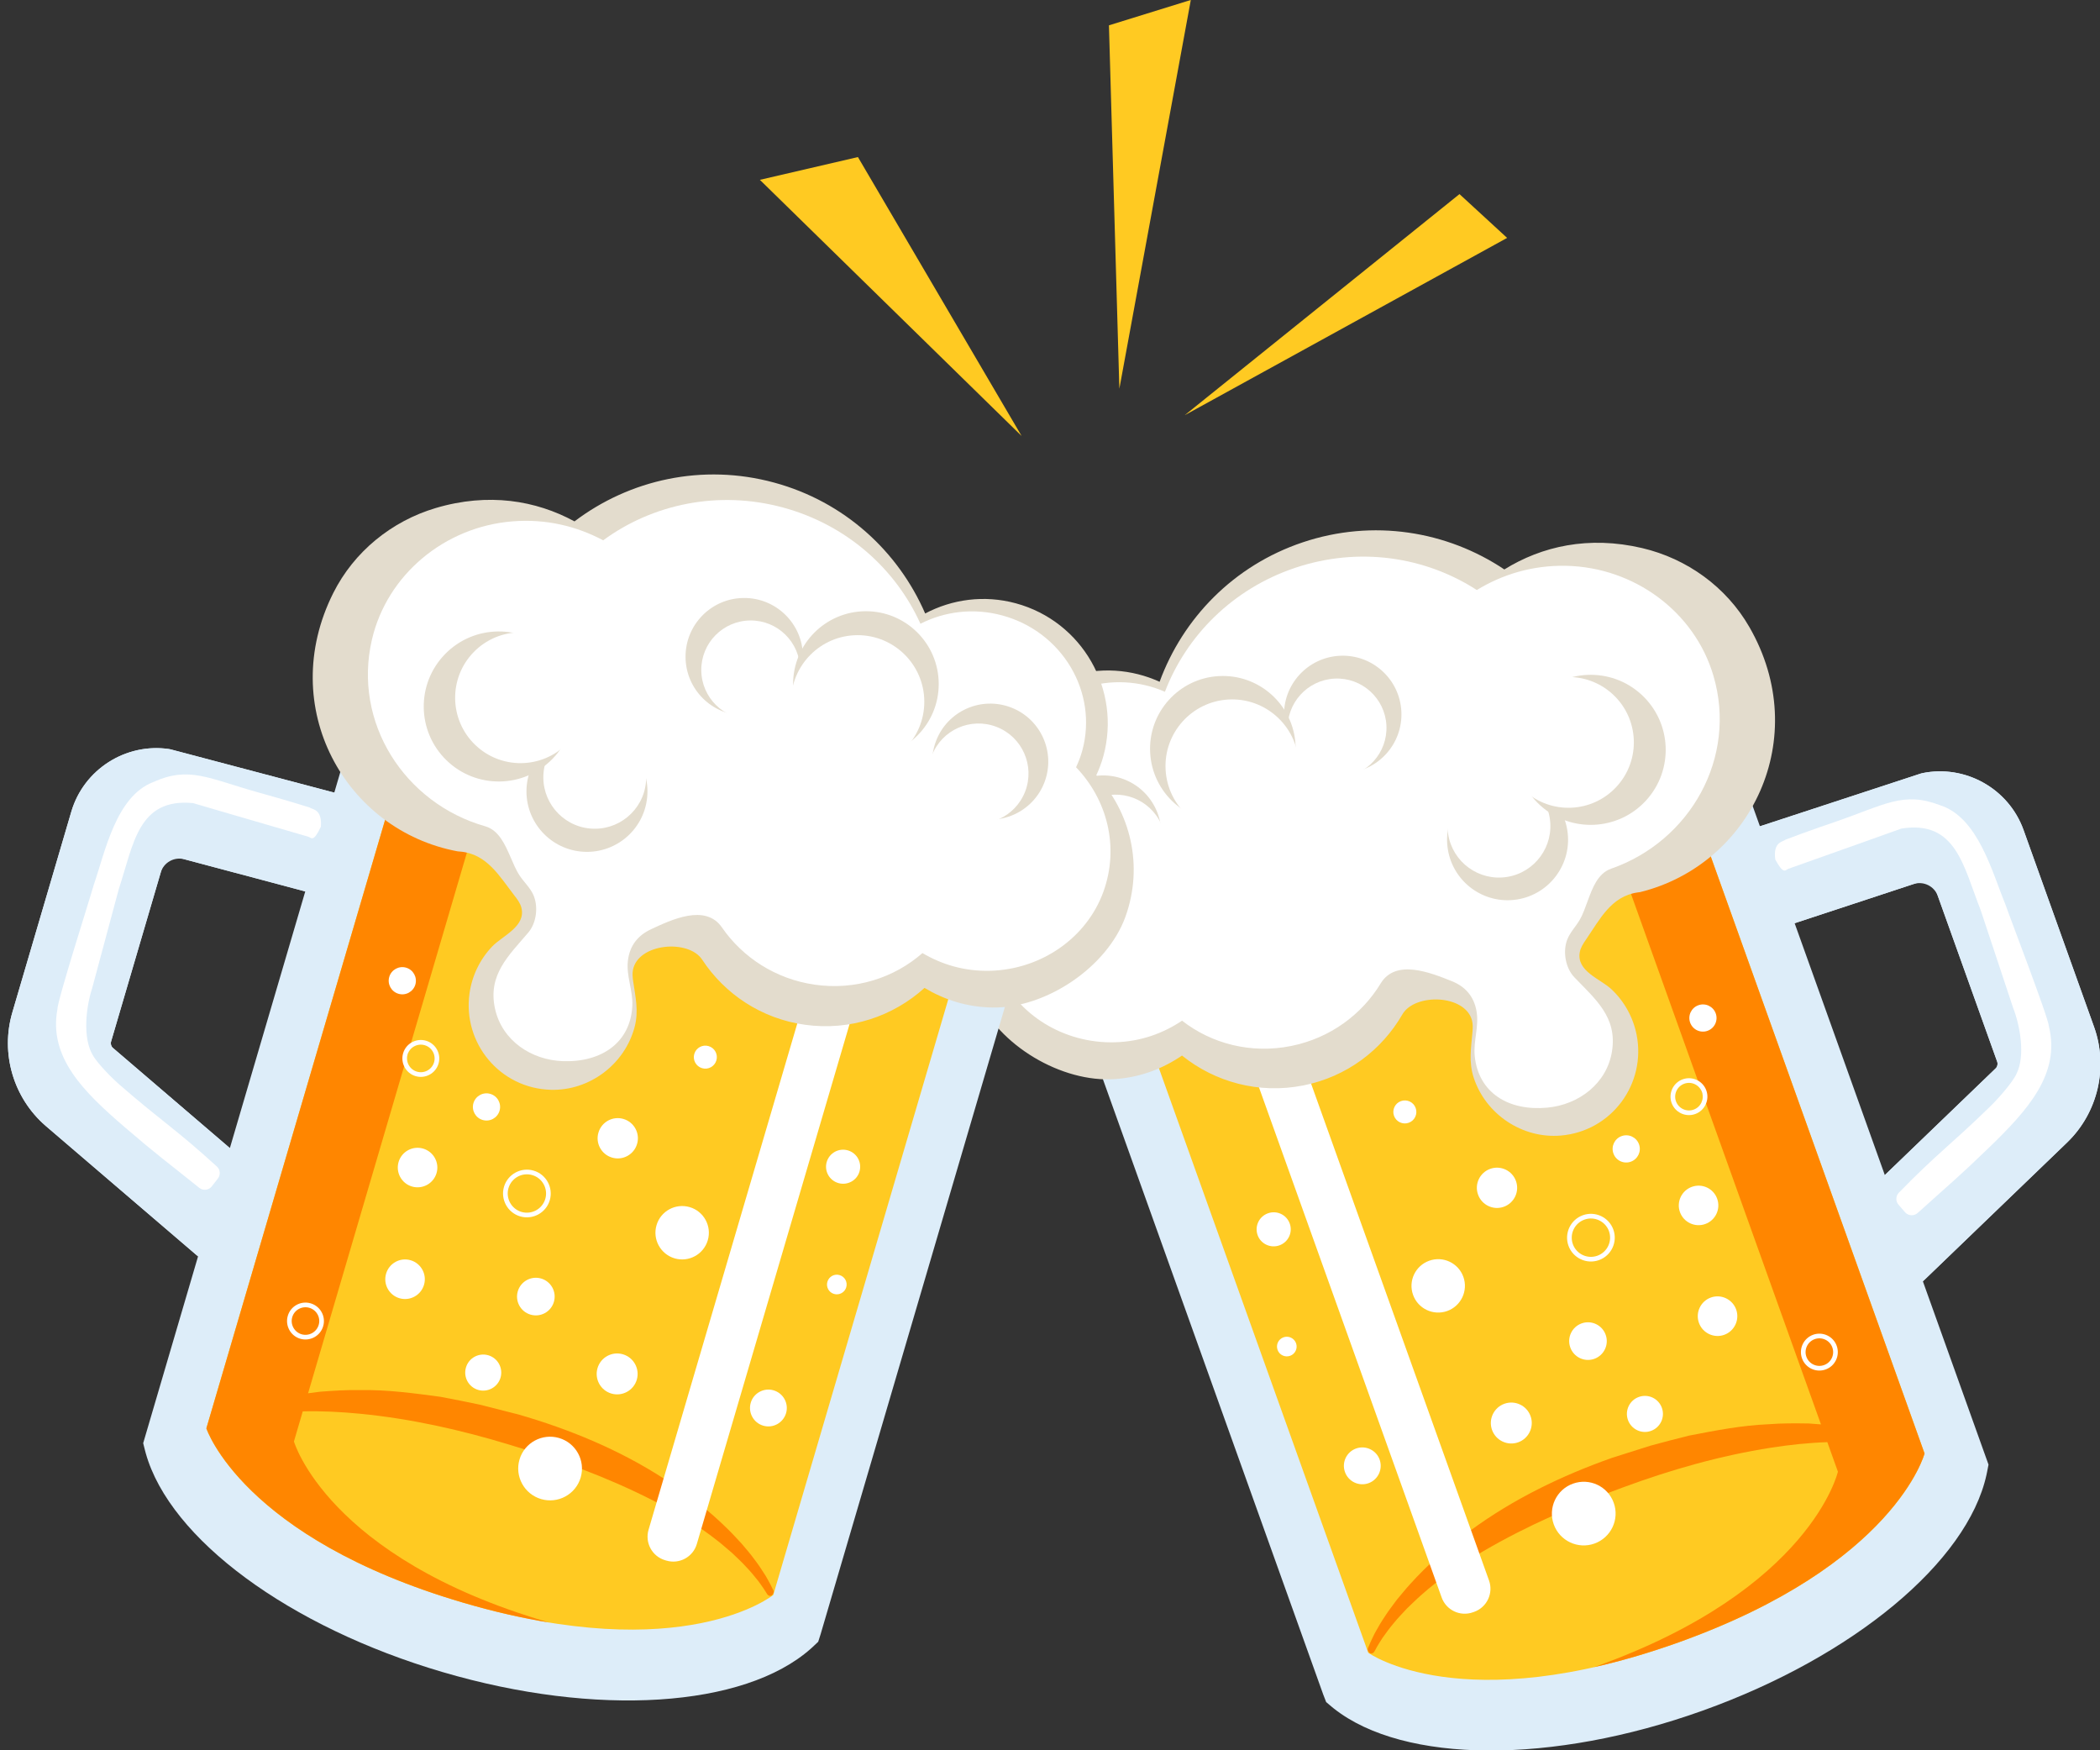
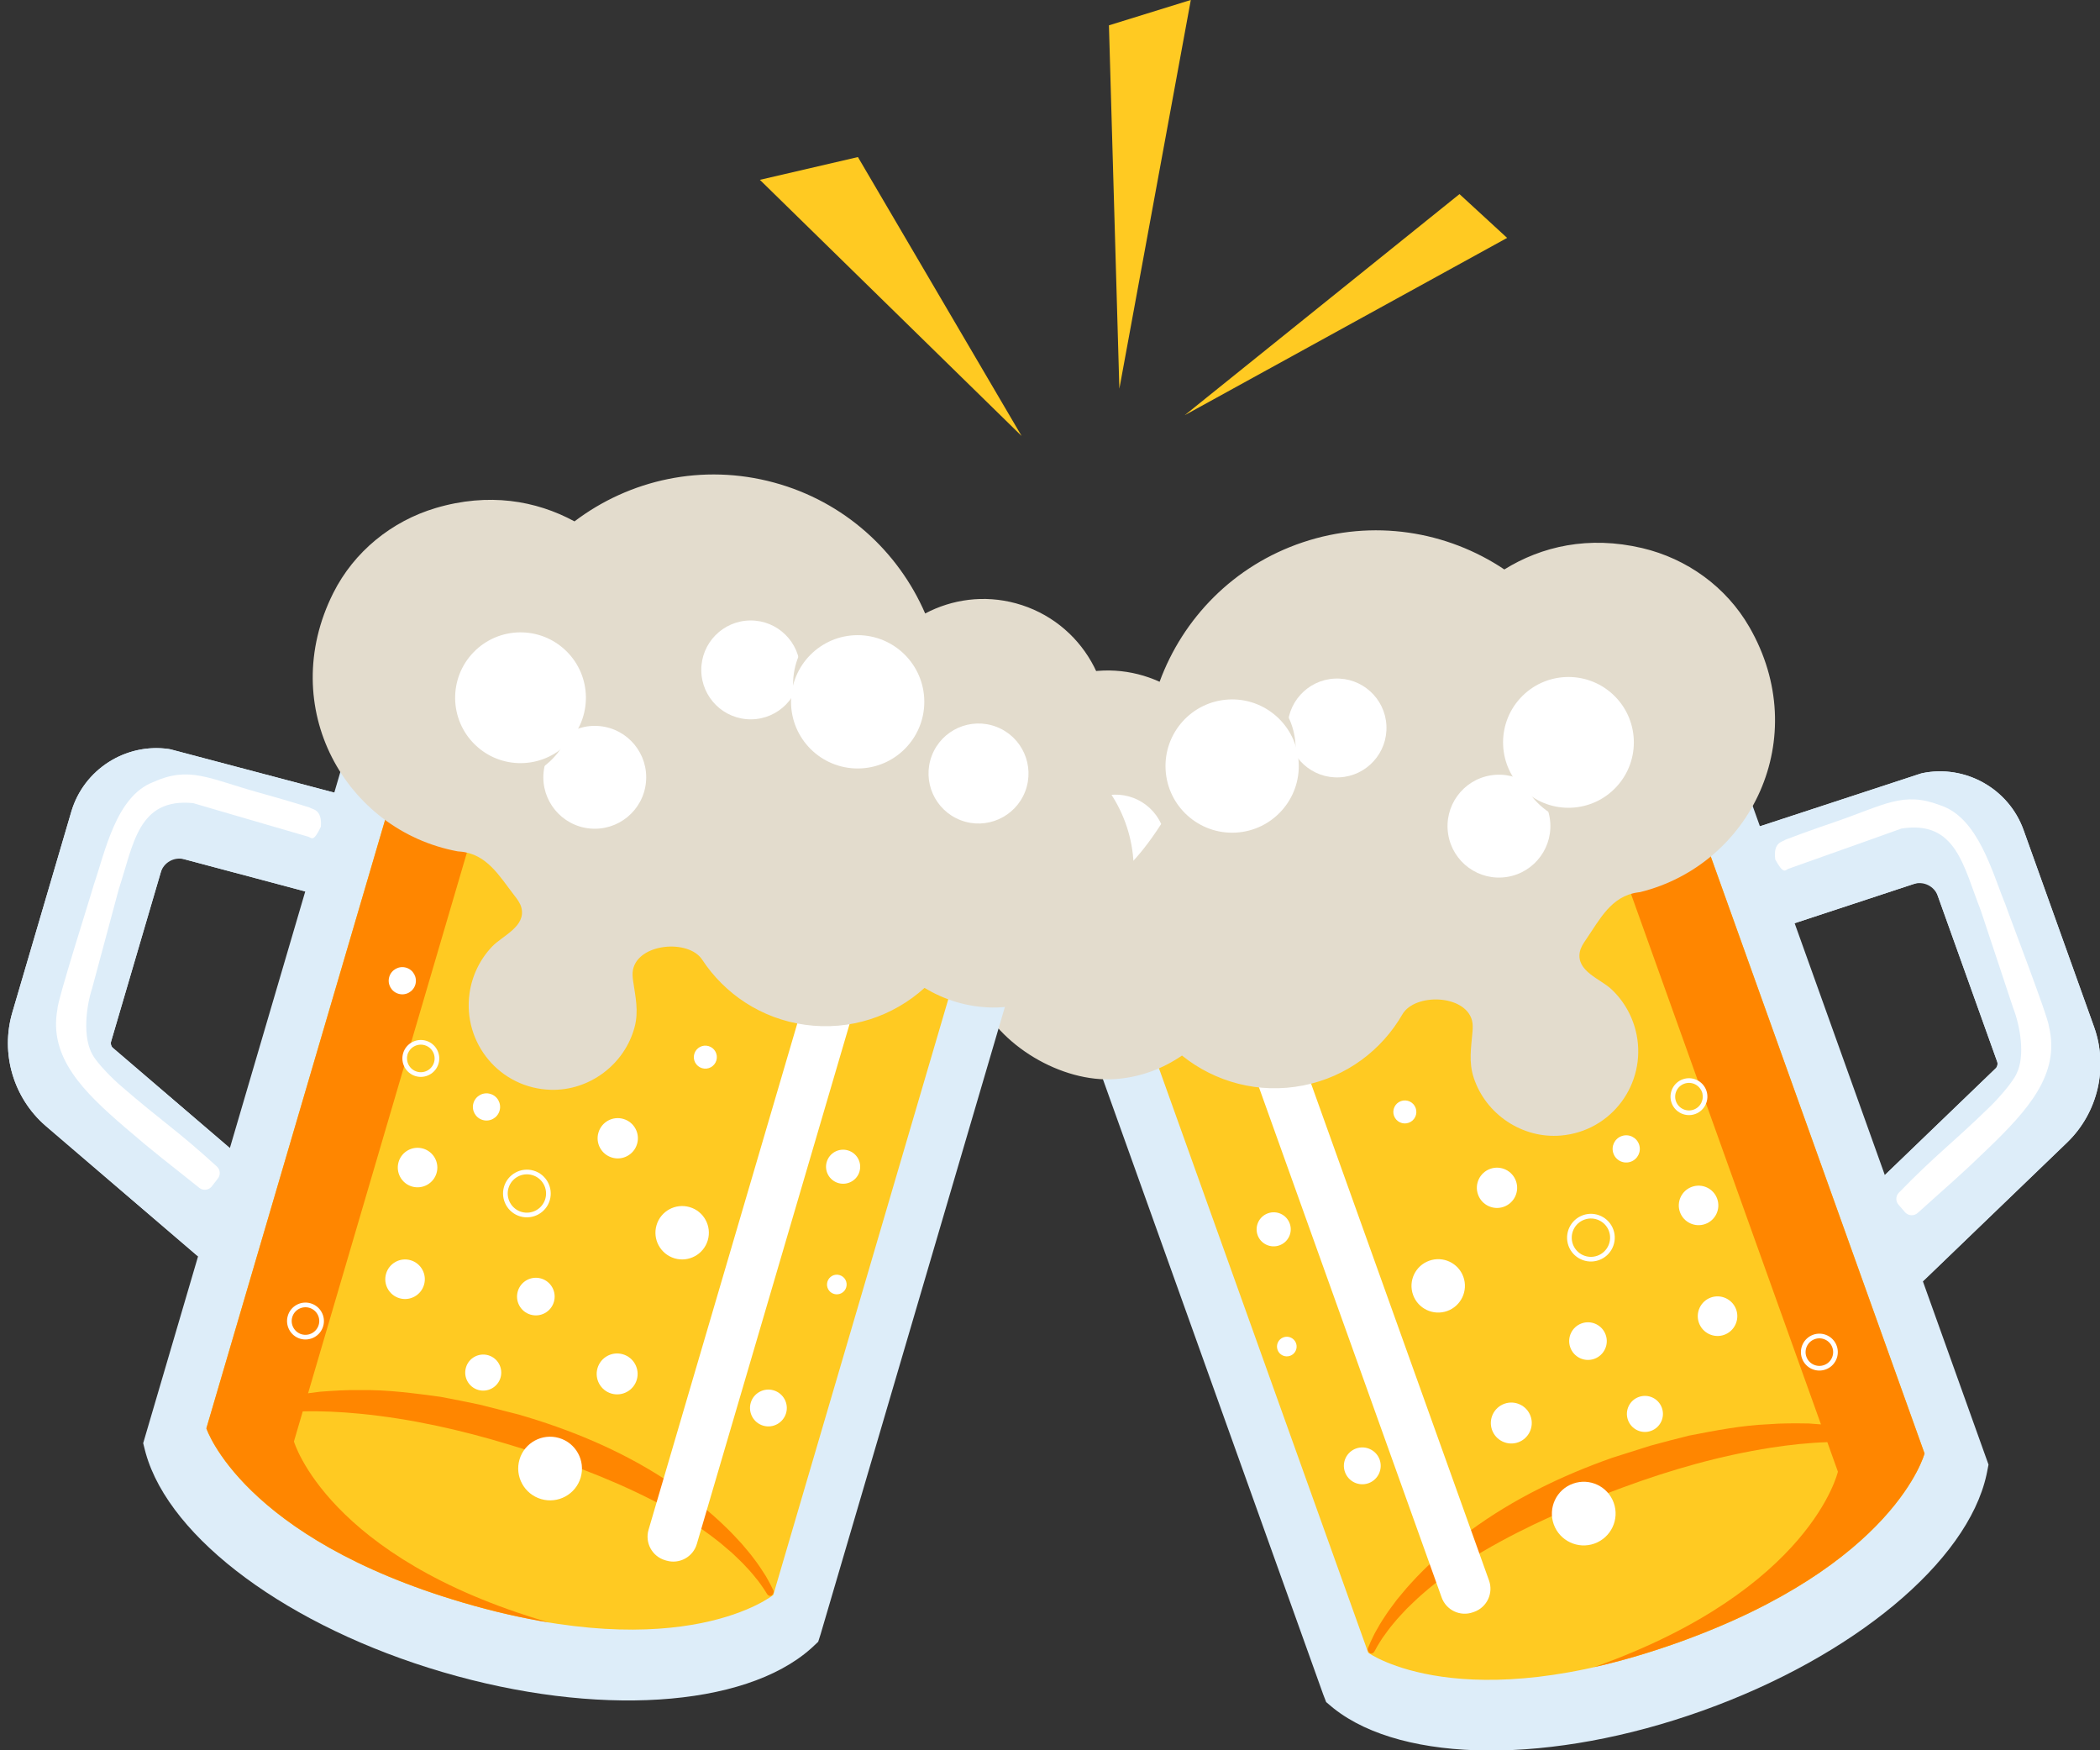
<svg xmlns="http://www.w3.org/2000/svg" height="221.0" preserveAspectRatio="xMidYMid meet" version="1.0" viewBox="-1.0 -0.0 265.2 221.0" width="265.2" zoomAndPan="magnify">
  <rect x="-1.0" y="-0.0" width="265.2" height="221.0" fill="#333333" stroke="none" />
  <defs>
    <clipPath id="a">
      <path d="M 127 77 L 251 77 L 251 221.031 L 127 221.031 Z M 127 77" />
    </clipPath>
    <clipPath id="b">
      <path d="M 218 97 L 264.262 97 L 264.262 164 L 218 164 Z M 218 97" />
    </clipPath>
    <clipPath id="c">
      <path d="M 219 97 L 264.262 97 L 264.262 163 L 219 163 Z M 219 97" />
    </clipPath>
  </defs>
  <g>
    <g clip-path="url(#a)" id="change1_5">
      <path d="M 214.039 215.988 C 195.012 222.801 176.309 222.699 167.465 215.742 C 167.379 215.676 167.297 215.605 167.215 215.539 L 166.477 214.918 L 166.113 213.98 L 127.812 107.035 L 211.488 77.066 L 250.121 184.93 L 249.934 185.887 C 249.914 186.008 249.891 186.121 249.863 186.227 C 247.449 197.219 233.062 209.172 214.039 215.988" fill="#ddedf9" />
    </g>
    <g clip-path="url(#b)" id="change1_6">
      <path d="M 240.316 163.25 L 231.297 153.883 L 251.039 134.883 C 251.242 134.684 251.32 134.352 251.215 134.055 L 242.914 110.879 L 222.875 117.48 L 218.809 105.133 L 241.652 97.645 C 247.117 96.465 252.66 99.539 254.547 104.805 L 263.453 129.672 C 265.273 134.754 263.945 140.469 260.074 144.23 L 240.316 163.25" fill="#ddedf9" />
    </g>
    <g clip-path="url(#c)" id="change1_1">
      <path d="M 238.609 161.48 L 233.004 155.656 C 232.062 154.676 232.094 153.121 233.07 152.18 L 251.039 134.883 C 251.242 134.684 251.32 134.352 251.215 134.055 L 243.723 113.137 C 243.273 111.883 241.902 111.215 240.637 111.629 L 225.211 116.711 C 223.922 117.137 222.531 116.438 222.105 115.145 L 219.578 107.473 C 219.152 106.184 219.855 104.789 221.148 104.367 L 241.488 97.699 C 241.598 97.664 241.711 97.633 241.824 97.609 C 247.234 96.527 252.68 99.598 254.547 104.805 L 263.453 129.672 C 265.273 134.754 263.945 140.469 260.074 144.23 L 242.086 161.543 C 241.109 162.488 239.551 162.457 238.609 161.48" fill="#ddedf9" />
    </g>
    <g id="change2_1">
      <path d="M 223.191 108.527 C 222.887 106.281 224.148 106.309 224.488 106.02 C 227.148 104.996 230.688 103.797 230.719 103.785 C 237.027 101.625 239.332 99.879 244.02 101.676 C 248.812 103.227 250.566 110.094 252.254 114.195 C 252.754 115.684 257.715 128.543 257.754 129.625 C 259.215 135.637 255.016 140.23 250.145 144.941 C 246.188 148.77 245.262 149.457 241.18 153.152 C 240.727 153.562 240.031 153.535 239.609 153.098 L 238.797 152.16 C 238.375 151.723 238.375 151.031 238.797 150.598 C 243.633 145.633 245.348 144.562 250.309 139.73 C 251.211 138.863 253.129 136.734 253.652 135.586 C 254.781 133.363 254.129 129.543 253.219 127.227 L 249.129 114.914 C 246.938 109.383 246.043 103.531 239.129 104.617 C 239.129 104.617 231.168 107.469 224.867 109.691 C 224.449 109.84 224.273 110.516 223.191 108.527" fill="#fff" />
    </g>
    <g id="change3_1">
      <path d="M 206.504 84.301 L 136.254 109.461 L 171.789 208.684 L 171.793 208.684 L 171.793 208.688 C 171.793 208.688 183.582 217.188 210.957 207.383 C 238.332 197.578 242.043 183.527 242.043 183.527 L 242.039 183.523 L 242.043 183.523 L 206.504 84.301" fill="#ffca22" />
    </g>
    <g id="change4_1">
      <path d="M 206.504 84.297 L 196.078 88.035 L 228.961 179.852 L 227.426 179.738 C 225.738 179.711 224.035 179.699 222.348 179.832 C 218.953 179.973 215.629 180.625 212.312 181.266 C 210.676 181.668 209.047 182.102 207.418 182.543 L 202.605 184.066 C 196.27 186.301 190.109 189.266 184.637 193.293 C 181.902 195.289 179.32 197.52 177.055 200.047 C 176.48 200.668 175.957 201.344 175.41 201.984 C 174.906 202.672 174.379 203.332 173.922 204.051 C 173.445 204.75 173.016 205.484 172.609 206.23 C 172.426 206.617 172.23 206.992 172.059 207.383 L 171.809 207.977 C 171.742 208.18 171.586 208.367 172.004 208.742 C 172.383 208.906 172.574 208.535 172.664 208.355 L 172.953 207.832 C 173.152 207.488 173.379 207.152 173.59 206.812 C 174.051 206.152 174.531 205.508 175.055 204.891 C 175.559 204.266 176.137 203.691 176.676 203.098 C 177.27 202.543 177.828 201.969 178.438 201.438 C 180.848 199.289 183.527 197.457 186.328 195.859 C 191.898 192.602 197.852 190.043 203.949 187.812 C 210.035 185.566 216.285 183.785 222.664 182.793 C 225.012 182.43 227.387 182.172 229.766 182.094 L 231.102 185.82 L 231.098 185.82 L 231.102 185.824 C 231.102 185.824 227.738 200.676 200.566 210.41 C 200.469 210.445 200.379 210.473 200.281 210.508 C 203.539 209.777 207.086 208.766 210.957 207.383 C 238.332 197.578 242.043 183.527 242.043 183.527 C 242.043 183.527 242.039 183.523 242.039 183.523 L 242.043 183.523 L 206.504 84.297" fill="#ff8600" />
    </g>
    <g id="change2_2">
      <path d="M 185.172 203.52 L 185.016 203.574 C 183.406 204.152 181.633 203.312 181.059 201.703 L 152.605 122.258 C 152.027 120.648 152.863 118.879 154.473 118.301 L 154.629 118.246 C 156.238 117.668 158.012 118.508 158.586 120.117 L 187.043 199.562 C 187.617 201.168 186.781 202.941 185.172 203.52" fill="#fff" />
    </g>
    <g id="change5_1">
      <path d="M 206.379 69.203 C 199.613 67.617 193.695 68.977 188.977 71.902 C 181.734 67.055 172.406 65.492 163.508 68.48 C 154.785 71.41 148.379 78.07 145.441 86.086 C 141.941 84.492 137.859 84.152 133.926 85.473 C 125.691 88.238 121.262 97.152 124.023 105.383 C 124.305 106.215 124.66 106.992 125.055 107.742 C 121.039 112.57 119.715 119.438 122.414 125.766 C 125.062 131.984 133.102 136.742 139.84 136.25 C 143.102 136.016 145.906 134.895 148.27 133.281 C 152.422 136.621 157.969 138.172 163.605 137.051 C 169.086 135.961 173.508 132.57 176.098 128.086 C 177.664 125.375 184.031 125.539 184.895 128.855 C 185.012 129.312 184.996 129.789 184.957 130.258 C 184.785 132.301 184.453 134.086 185.113 136.086 C 186.637 140.719 191.262 143.789 196.098 143.383 C 202.555 142.836 206.914 136.832 205.676 130.633 C 205.238 128.445 204.121 126.426 202.496 124.902 C 201.105 123.602 198.055 122.633 198.504 120.223 C 198.613 119.625 198.965 119.105 199.309 118.605 C 201.035 116.086 202.465 113.16 205.812 112.684 C 206.02 112.656 206.129 112.641 206.129 112.641 C 220.109 109.188 227.992 93.16 219.91 79.156 C 217 74.113 212.047 70.535 206.379 69.203" fill="#e3dccd" fill-rule="evenodd" />
    </g>
    <g id="change2_3">
-       <path d="M 196.773 71.441 C 192.508 71.355 188.707 72.543 185.5 74.5 C 179.008 70.293 170.605 68.992 162.555 71.699 C 154.664 74.348 148.824 80.266 146.113 87.348 C 142.969 85.969 139.289 85.703 135.73 86.898 C 128.281 89.402 124.211 97.285 126.637 104.512 C 126.879 105.238 127.195 105.922 127.547 106.578 C 123.887 110.863 122.633 116.918 125.016 122.469 C 127.461 128.172 133.402 131.777 139.781 131.605 C 143.098 131.516 145.922 130.453 148.277 128.875 C 151.996 131.781 156.988 133.102 162.082 132.066 C 166.992 131.07 170.984 128.09 173.363 124.168 C 175.277 121.02 179.703 122.84 182.312 123.875 C 184.039 124.559 185.129 125.793 185.461 127.66 C 185.809 129.598 185.039 131.453 185.238 133.363 C 185.723 138.02 189.543 140.309 194.387 139.859 C 198.371 139.492 201.938 136.812 202.574 132.727 C 203.25 128.418 200.477 126.172 197.816 123.395 C 196.691 122.215 196.336 120.137 196.922 118.633 C 197.285 117.711 197.996 117 198.488 116.156 C 198.934 115.391 199.211 114.531 199.52 113.707 C 200.094 112.168 200.766 110.273 202.469 109.684 C 212.449 106.207 218.445 95.645 215.371 85.289 C 212.988 77.246 205.387 71.621 196.773 71.441" fill="#fff" />
-     </g>
+       </g>
    <g id="change5_2">
      <path d="M 161.164 90.57 C 160.961 86.48 164.113 83.004 168.203 82.801 C 172.289 82.598 175.77 85.746 175.973 89.836 C 176.176 93.926 173.023 97.406 168.934 97.605 C 164.848 97.809 161.367 94.66 161.164 90.57" fill="#e3dccd" />
    </g>
    <g id="change2_4">
      <path d="M 161.617 92.227 C 161.445 88.785 164.098 85.855 167.543 85.684 C 170.984 85.516 173.914 88.164 174.086 91.609 C 174.254 95.051 171.602 97.98 168.16 98.152 C 164.715 98.324 161.785 95.672 161.617 92.227" fill="#fff" />
    </g>
    <g id="change5_3">
      <path d="M 131.652 108.266 C 129.984 104.578 131.613 100.238 135.301 98.566 C 138.984 96.895 143.324 98.527 144.996 102.215 C 146.668 105.898 145.035 110.238 141.352 111.91 C 137.668 113.582 133.324 111.949 131.652 108.266" fill="#e3dccd" />
    </g>
    <g id="change2_5">
-       <path d="M 134.141 109.258 C 132.703 106.082 134.109 102.34 137.285 100.902 C 140.461 99.461 144.199 100.867 145.641 104.043 C 147.082 107.219 145.676 110.961 142.5 112.398 C 139.324 113.84 135.582 112.434 134.141 109.258" fill="#fff" />
+       <path d="M 134.141 109.258 C 132.703 106.082 134.109 102.34 137.285 100.902 C 140.461 99.461 144.199 100.867 145.641 104.043 C 139.324 113.84 135.582 112.434 134.141 109.258" fill="#fff" />
    </g>
    <g id="change5_4">
      <path d="M 144.25 95.047 C 143.973 89.977 147.859 85.641 152.93 85.367 C 158 85.09 162.336 88.977 162.609 94.047 C 162.887 99.117 159 103.449 153.93 103.727 C 148.859 104.004 144.523 100.117 144.25 95.047" fill="#e3dccd" />
    </g>
    <g id="change2_6">
      <path d="M 146.199 97.184 C 145.945 92.547 149.504 88.578 154.141 88.324 C 158.781 88.07 162.75 91.629 163.004 96.27 C 163.258 100.91 159.699 104.879 155.059 105.129 C 150.418 105.383 146.449 101.824 146.199 97.184" fill="#fff" />
    </g>
    <g id="change5_5">
      <path d="M 196.93 104.832 C 197.59 108.996 194.75 112.91 190.586 113.574 C 186.418 114.234 182.504 111.395 181.84 107.227 C 181.18 103.062 184.02 99.148 188.188 98.484 C 192.352 97.824 196.266 100.664 196.93 104.832" fill="#e3dccd" />
    </g>
    <g id="change2_7">
      <path d="M 194.711 103.293 C 195.273 106.836 192.859 110.164 189.316 110.727 C 185.773 111.289 182.445 108.875 181.883 105.332 C 181.32 101.789 183.734 98.461 187.277 97.898 C 190.82 97.336 194.148 99.75 194.711 103.293" fill="#fff" />
    </g>
    <g id="change5_6">
      <path d="M 206.273 87.688 C 210.137 91.219 210.402 97.211 206.875 101.07 C 203.344 104.934 197.352 105.199 193.488 101.672 C 189.629 98.141 189.359 92.145 192.891 88.285 C 196.422 84.426 202.414 84.156 206.273 87.688" fill="#e3dccd" />
    </g>
    <g id="change2_8">
      <path d="M 202.648 87.645 C 206.012 90.723 206.246 95.945 203.168 99.309 C 200.09 102.676 194.867 102.91 191.504 99.832 C 188.137 96.754 187.902 91.531 190.98 88.164 C 194.059 84.801 199.281 84.566 202.648 87.645" fill="#fff" />
    </g>
    <g id="change2_9">
      <path d="M 177.781 139.91 C 178.051 140.664 177.66 141.496 176.902 141.766 C 176.148 142.039 175.316 141.645 175.043 140.891 C 174.773 140.133 175.168 139.301 175.922 139.031 C 176.68 138.762 177.512 139.152 177.781 139.91" fill="#fff" />
    </g>
    <g id="change2_10">
      <path d="M 190.445 149.125 C 190.918 150.445 190.23 151.902 188.906 152.375 C 187.586 152.848 186.129 152.16 185.656 150.836 C 185.18 149.516 185.871 148.059 187.191 147.586 C 188.516 147.113 189.973 147.801 190.445 149.125" fill="#fff" />
    </g>
    <g id="change2_11">
      <path d="M 202.051 126.031 C 202.047 126.031 202.047 126.031 202.043 126.027 C 202.043 126.031 202.039 126.031 202.039 126.031 L 202.051 126.031" fill="#fff" fill-rule="evenodd" />
    </g>
    <g id="change2_12">
      <path d="M 229.348 172.363 C 230.254 172.043 230.723 171.043 230.398 170.137 C 230.078 169.234 229.078 168.766 228.176 169.086 C 227.27 169.41 226.797 170.41 227.121 171.312 C 227.445 172.215 228.445 172.688 229.348 172.363 Z M 227.977 168.531 C 229.188 168.098 230.523 168.73 230.953 169.938 C 231.387 171.148 230.758 172.488 229.547 172.918 C 228.34 173.355 227 172.723 226.566 171.512 C 226.133 170.301 226.766 168.965 227.977 168.531" fill="#fff" />
    </g>
    <g id="change2_13">
      <path d="M 212.879 140.109 C 213.785 139.789 214.254 138.789 213.93 137.883 C 213.605 136.98 212.609 136.508 211.707 136.832 C 210.801 137.156 210.328 138.156 210.652 139.059 C 210.977 139.961 211.977 140.434 212.879 140.109 Z M 211.508 136.277 C 212.715 135.844 214.051 136.477 214.484 137.684 C 214.918 138.895 214.289 140.23 213.078 140.664 C 211.867 141.098 210.531 140.465 210.098 139.258 C 209.664 138.047 210.297 136.711 211.508 136.277" fill="#fff" />
    </g>
    <g id="change2_14">
      <path d="M 205.984 144.488 C 205.664 143.594 204.684 143.129 203.789 143.449 C 202.895 143.77 202.43 144.754 202.754 145.648 C 203.07 146.539 204.051 147.004 204.945 146.684 C 205.84 146.363 206.305 145.379 205.984 144.488" fill="#fff" />
    </g>
    <g id="change2_15">
-       <path d="M 215.676 127.965 C 215.355 127.07 214.371 126.605 213.48 126.926 C 212.586 127.246 212.121 128.227 212.441 129.121 C 212.762 130.012 213.742 130.477 214.637 130.156 C 215.531 129.836 215.992 128.855 215.676 127.965" fill="#fff" />
-     </g>
+       </g>
    <g id="change2_16">
      <path d="M 200.727 158.555 C 201.984 158.105 202.641 156.715 202.191 155.457 C 201.742 154.203 200.352 153.543 199.094 153.996 C 197.836 154.445 197.18 155.832 197.629 157.094 C 198.082 158.352 199.469 159.008 200.727 158.555 Z M 198.895 153.441 C 200.461 152.879 202.188 153.695 202.746 155.262 C 203.305 156.824 202.488 158.551 200.926 159.109 C 199.363 159.672 197.637 158.855 197.074 157.293 C 196.516 155.727 197.332 154 198.895 153.441" fill="#fff" />
    </g>
    <g id="change2_17">
      <path d="M 197.305 170.137 C 197.746 171.371 199.105 172.016 200.34 171.574 C 201.574 171.129 202.219 169.77 201.773 168.535 C 201.332 167.301 199.973 166.656 198.738 167.098 C 197.504 167.543 196.859 168.902 197.305 170.137" fill="#fff" />
    </g>
    <g id="change2_18">
      <path d="M 204.586 179.293 C 205.012 180.48 206.316 181.098 207.496 180.672 C 208.68 180.25 209.297 178.945 208.871 177.762 C 208.449 176.578 207.148 175.961 205.961 176.387 C 204.781 176.809 204.164 178.113 204.586 179.293" fill="#fff" />
    </g>
    <g id="change2_19">
      <path d="M 190.727 182.113 C 189.387 182.594 187.906 181.895 187.422 180.551 C 186.941 179.207 187.645 177.727 188.984 177.246 C 190.328 176.766 191.809 177.465 192.289 178.809 C 192.77 180.148 192.07 181.629 190.727 182.113" fill="#fff" />
    </g>
    <g id="change2_20">
      <path d="M 181.762 165.535 C 180.008 166.16 178.074 165.25 177.449 163.496 C 176.82 161.746 177.734 159.816 179.488 159.188 C 181.242 158.559 183.176 159.473 183.801 161.223 C 184.43 162.973 183.516 164.906 181.762 165.535" fill="#fff" />
    </g>
    <g id="change2_21">
      <path d="M 200.359 194.898 C 198.27 195.648 195.965 194.559 195.215 192.473 C 194.469 190.383 195.559 188.078 197.648 187.332 C 199.742 186.582 202.047 187.668 202.793 189.758 C 203.543 191.844 202.449 194.148 200.359 194.898" fill="#fff" />
    </g>
    <g id="change2_22">
      <path d="M 159.121 153.199 C 160.246 152.793 161.477 153.375 161.879 154.5 C 162.277 155.613 161.695 156.844 160.57 157.246 C 159.453 157.645 158.219 157.066 157.82 155.957 C 157.418 154.828 158.004 153.598 159.121 153.199" fill="#fff" />
    </g>
    <g id="change2_23">
      <path d="M 173.227 184.293 C 173.66 185.508 173.031 186.844 171.824 187.277 C 170.609 187.711 169.281 187.074 168.848 185.863 C 168.418 184.668 169.039 183.332 170.254 182.895 C 171.461 182.461 172.797 183.098 173.227 184.293" fill="#fff" />
    </g>
    <g id="change2_24">
      <path d="M 161.09 168.855 C 161.734 168.625 162.441 168.961 162.676 169.609 C 162.902 170.25 162.57 170.961 161.926 171.191 C 161.277 171.422 160.566 171.086 160.34 170.445 C 160.105 169.801 160.441 169.086 161.09 168.855" fill="#fff" />
    </g>
    <g id="change2_25">
      <path d="M 212.664 149.855 C 213.961 149.391 215.391 150.059 215.855 151.359 C 216.32 152.656 215.645 154.086 214.348 154.551 C 213.051 155.016 211.617 154.34 211.152 153.043 C 210.688 151.746 211.371 150.316 212.664 149.855" fill="#fff" />
    </g>
    <g id="change2_26">
      <path d="M 215.059 163.832 C 216.355 163.367 217.789 164.051 218.254 165.348 C 218.715 166.641 218.039 168.078 216.742 168.543 C 215.449 169.008 214.012 168.324 213.551 167.031 C 213.086 165.734 213.762 164.297 215.059 163.832" fill="#fff" />
    </g>
    <g id="change1_2">
      <path d="M 17.41 183.504 C 17.379 183.398 17.352 183.289 17.32 183.168 L 17.082 182.223 L 49.379 72.297 L 134.656 97.352 L 102.633 206.34 L 102.328 207.297 L 101.629 207.957 C 101.551 208.031 101.469 208.105 101.387 208.176 C 92.961 215.637 74.297 216.828 54.906 211.129 C 35.516 205.434 20.461 194.336 17.41 183.504" fill="#ddedf9" />
    </g>
    <g id="change1_3">
      <path d="M 25.609 160.008 L 34.066 150.137 L 13.254 132.312 C 13.035 132.125 12.941 131.801 13.031 131.5 L 19.969 107.879 L 40.359 113.305 L 43.699 100.742 L 20.457 94.594 C 14.934 93.73 9.578 97.125 8.004 102.492 L 0.559 127.832 C -0.965 133.016 0.691 138.641 4.777 142.168 L 25.609 160.008" fill="#ddedf9" />
    </g>
    <g id="change1_4">
      <path d="M 27.207 158.141 L 32.465 152.004 C 33.348 150.973 33.23 149.418 32.199 148.535 L 13.254 132.312 C 13.035 132.125 12.941 131.801 13.031 131.5 L 19.293 110.18 C 19.668 108.898 20.996 108.152 22.285 108.496 L 37.98 112.672 C 39.293 113.02 40.641 112.238 40.988 110.93 L 43.066 103.121 C 43.418 101.809 42.633 100.461 41.32 100.109 L 20.625 94.641 C 20.516 94.609 20.402 94.586 20.285 94.57 C 14.824 93.805 9.562 97.184 8.004 102.492 L 0.559 127.832 C -0.965 133.016 0.691 138.641 4.777 142.168 L 23.742 158.41 C 24.773 159.293 26.324 159.172 27.207 158.141" fill="#ddedf9" />
    </g>
    <g id="change2_27">
      <path d="M 39.523 104.383 C 39.695 102.125 38.434 102.223 38.082 101.953 C 35.367 101.09 31.762 100.098 31.734 100.09 C 25.309 98.297 22.906 96.688 18.328 98.758 C 13.637 100.582 12.285 107.539 10.84 111.73 C 10.426 113.246 6.223 126.375 6.246 127.457 C 5.137 133.543 9.594 137.883 14.73 142.305 C 18.902 145.895 19.867 146.527 24.16 149.98 C 24.633 150.359 25.324 150.297 25.719 149.832 L 26.48 148.852 C 26.875 148.391 26.836 147.699 26.387 147.289 C 21.27 142.613 19.496 141.645 14.266 137.109 C 13.312 136.301 11.277 134.281 10.684 133.168 C 9.43 131.012 9.859 127.16 10.633 124.797 C 10.633 124.797 14 112.266 14 112.266 C 15.867 106.617 16.422 100.727 23.387 101.406 C 23.387 101.406 31.5 103.789 37.918 105.645 C 38.344 105.766 38.555 106.434 39.523 104.383" fill="#fff" />
    </g>
    <g id="change3_2">
      <path d="M 54.773 79.227 L 126.367 100.262 L 96.656 201.383 L 96.656 201.387 C 96.656 201.387 85.383 210.555 57.484 202.359 C 29.586 194.164 25.062 180.352 25.062 180.352 C 25.062 180.352 25.066 180.348 25.066 180.348 L 25.062 180.348 L 54.773 79.227" fill="#ffca22" />
    </g>
    <g id="change4_2">
      <path d="M 54.773 79.227 L 65.398 82.348 L 37.906 175.922 L 39.434 175.723 C 41.117 175.598 42.816 175.484 44.508 175.52 C 47.906 175.461 51.262 175.918 54.613 176.367 C 56.27 176.672 57.922 177.012 59.57 177.355 L 64.465 178.598 C 70.918 180.461 77.238 183.062 82.938 186.762 C 85.785 188.602 88.492 190.676 90.902 193.066 C 91.512 193.656 92.074 194.293 92.656 194.906 C 93.199 195.562 93.766 196.191 94.262 196.879 C 94.777 197.555 95.25 198.262 95.695 198.98 C 95.906 199.355 96.121 199.719 96.316 200.102 L 96.598 200.676 C 96.676 200.875 96.848 201.055 96.449 201.453 C 96.082 201.641 95.867 201.281 95.77 201.105 L 95.449 200.602 C 95.23 200.27 94.984 199.945 94.754 199.621 C 94.254 198.988 93.738 198.371 93.176 197.789 C 92.641 197.191 92.031 196.652 91.457 196.09 C 90.832 195.57 90.238 195.027 89.602 194.535 C 87.07 192.531 84.289 190.859 81.398 189.426 C 75.648 186.496 69.559 184.289 63.344 182.418 C 57.133 180.527 50.789 179.113 44.367 178.496 C 42 178.27 39.617 178.148 37.234 178.207 L 36.121 182.004 L 36.125 182.004 C 36.125 182.004 36.121 182.008 36.121 182.008 C 36.121 182.008 40.34 196.641 68.031 204.777 C 68.129 204.809 68.223 204.832 68.324 204.859 C 65.027 204.32 61.426 203.52 57.484 202.359 C 29.586 194.164 25.062 180.352 25.062 180.352 C 25.062 180.352 25.066 180.348 25.066 180.348 L 25.062 180.348 L 54.773 79.227" fill="#ff8600" />
    </g>
    <g id="change2_28">
      <path d="M 83 197.004 L 83.16 197.051 C 84.797 197.531 86.52 196.594 87 194.953 L 110.789 113.988 C 111.27 112.348 110.332 110.629 108.691 110.145 L 108.531 110.098 C 106.891 109.617 105.172 110.555 104.691 112.195 L 80.902 193.16 C 80.422 194.801 81.359 196.523 83 197.004" fill="#fff" />
    </g>
    <g id="change5_7">
      <path d="M 54.02 64.148 C 60.684 62.172 66.668 63.184 71.551 65.832 C 78.496 60.57 87.719 58.469 96.777 60.938 C 105.652 63.352 112.441 69.629 115.836 77.461 C 119.234 75.664 123.293 75.09 127.297 76.18 C 135.676 78.461 140.621 87.102 138.34 95.48 C 138.109 96.324 137.797 97.121 137.445 97.895 C 141.734 102.484 143.457 109.258 141.133 115.734 C 138.848 122.098 131.102 127.312 124.344 127.215 C 121.074 127.168 118.211 126.211 115.754 124.738 C 111.805 128.316 106.359 130.188 100.664 129.395 C 95.133 128.625 90.516 125.496 87.672 121.168 C 85.949 118.555 79.605 119.09 78.934 122.453 C 78.844 122.914 78.887 123.391 78.953 123.855 C 79.246 125.883 79.68 127.648 79.141 129.684 C 77.887 134.398 73.449 137.727 68.594 137.605 C 62.117 137.438 57.418 131.695 58.293 125.434 C 58.602 123.227 59.598 121.145 61.137 119.527 C 62.445 118.148 65.434 117.004 64.848 114.621 C 64.703 114.035 64.32 113.535 63.949 113.059 C 62.078 110.641 60.484 107.805 57.109 107.523 C 56.906 107.508 56.793 107.496 56.793 107.496 C 42.637 104.863 33.836 89.32 41.09 74.871 C 43.703 69.668 48.438 65.809 54.02 64.148" fill="#e3dccd" fill-rule="evenodd" />
    </g>
    <g id="change2_29">
-       <path d="M 63.738 65.828 C 67.992 65.488 71.855 66.457 75.172 68.223 C 81.41 63.645 89.719 61.859 97.914 64.09 C 105.945 66.277 112.117 71.844 115.238 78.758 C 118.297 77.199 121.957 76.723 125.578 77.711 C 133.16 79.773 137.684 87.406 135.68 94.762 C 135.48 95.504 135.203 96.203 134.891 96.879 C 138.797 100.941 140.398 106.914 138.344 112.594 C 136.23 118.43 130.512 122.375 124.133 122.574 C 120.816 122.676 117.934 121.781 115.492 120.34 C 111.945 123.457 107.043 125.066 101.898 124.332 C 96.938 123.621 92.777 120.879 90.172 117.105 C 88.082 114.07 83.77 116.145 81.223 117.328 C 79.539 118.113 78.523 119.41 78.297 121.289 C 78.066 123.242 78.941 125.051 78.855 126.969 C 78.641 131.648 74.961 134.152 70.098 133.988 C 66.098 133.855 62.387 131.387 61.508 127.344 C 60.586 123.082 63.223 120.68 65.715 117.75 C 66.773 116.508 67.008 114.414 66.332 112.945 C 65.918 112.047 65.168 111.379 64.629 110.562 C 64.137 109.824 63.809 108.984 63.453 108.176 C 62.789 106.676 62.008 104.824 60.277 104.332 C 50.109 101.441 43.512 91.246 45.977 80.73 C 47.891 72.566 55.148 66.508 63.738 65.828" fill="#fff" />
-     </g>
+       </g>
    <g id="change5_8">
      <path d="M 100.398 82.852 C 100.363 78.758 97.016 75.469 92.922 75.504 C 88.828 75.535 85.539 78.887 85.574 82.98 C 85.609 87.074 88.957 90.363 93.051 90.328 C 97.145 90.293 100.438 86.945 100.398 82.852" fill="#e3dccd" />
    </g>
    <g id="change2_30">
      <path d="M 100.047 84.531 C 100.016 81.086 97.195 78.312 93.75 78.344 C 90.301 78.375 87.531 81.191 87.562 84.641 C 87.594 88.086 90.41 90.855 93.859 90.828 C 97.305 90.797 100.074 87.977 100.047 84.531" fill="#fff" />
    </g>
    <g id="change5_9">
-       <path d="M 130.891 98.801 C 132.344 95.023 130.461 90.785 126.688 89.332 C 122.91 87.879 118.672 89.758 117.219 93.535 C 115.762 97.309 117.645 101.551 121.418 103.004 C 125.195 104.457 129.434 102.574 130.891 98.801" fill="#e3dccd" />
-     </g>
+       </g>
    <g id="change2_31">
      <path d="M 128.465 99.938 C 129.715 96.684 128.094 93.027 124.84 91.777 C 121.586 90.523 117.934 92.145 116.68 95.398 C 115.43 98.652 117.051 102.305 120.305 103.559 C 123.555 104.812 127.211 103.188 128.465 99.938" fill="#fff" />
    </g>
    <g id="change5_10">
      <path d="M 117.547 86.336 C 117.527 81.258 113.398 77.156 108.32 77.176 C 103.242 77.195 99.141 81.328 99.156 86.406 C 99.176 91.484 103.309 95.586 108.387 95.566 C 113.465 95.547 117.566 91.414 117.547 86.336" fill="#e3dccd" />
    </g>
    <g id="change2_32">
      <path d="M 115.727 88.586 C 115.711 83.938 111.926 80.184 107.277 80.199 C 102.633 80.219 98.879 84 98.895 88.648 C 98.914 93.297 102.695 97.051 107.344 97.031 C 111.988 97.016 115.742 93.23 115.727 88.586" fill="#fff" />
    </g>
    <g id="change5_11">
      <path d="M 65.523 99.164 C 65.105 103.363 68.168 107.105 72.367 107.523 C 76.566 107.941 80.309 104.879 80.727 100.684 C 81.145 96.484 78.082 92.742 73.883 92.324 C 69.684 91.906 65.945 94.969 65.523 99.164" fill="#e3dccd" />
    </g>
    <g id="change2_33">
      <path d="M 67.648 97.504 C 67.293 101.07 69.898 104.254 73.469 104.609 C 77.035 104.965 80.219 102.359 80.574 98.789 C 80.93 95.223 78.328 92.039 74.758 91.684 C 71.188 91.328 68.004 93.934 67.648 97.504" fill="#fff" />
    </g>
    <g id="change5_12">
      <path d="M 55.199 82.598 C 51.547 86.344 51.629 92.344 55.379 95.992 C 59.129 99.641 65.125 99.559 68.777 95.812 C 72.426 92.062 72.344 86.062 68.594 82.414 C 64.844 78.766 58.848 78.848 55.199 82.598" fill="#e3dccd" />
    </g>
    <g id="change2_34">
      <path d="M 58.816 82.344 C 55.637 85.609 55.707 90.84 58.977 94.02 C 62.242 97.199 67.473 97.129 70.652 93.859 C 73.832 90.594 73.762 85.363 70.492 82.184 C 67.227 79.004 61.996 79.074 58.816 82.344" fill="#fff" />
    </g>
    <g id="change2_35">
      <path d="M 86.68 133.07 C 86.453 133.844 86.895 134.648 87.664 134.875 C 88.434 135.102 89.242 134.66 89.469 133.891 C 89.695 133.121 89.254 132.312 88.484 132.086 C 87.715 131.859 86.906 132.301 86.68 133.07" fill="#fff" />
    </g>
    <g id="change2_36">
      <path d="M 74.574 143.008 C 74.176 144.355 74.949 145.77 76.297 146.164 C 77.645 146.562 79.059 145.789 79.453 144.441 C 79.852 143.094 79.078 141.68 77.73 141.285 C 76.383 140.887 74.969 141.66 74.574 143.008" fill="#fff" />
    </g>
    <g id="change2_37">
      <path d="M 61.645 120.629 C 61.648 120.629 61.648 120.629 61.652 120.625 C 61.652 120.629 61.656 120.625 61.656 120.629 L 61.645 120.629" fill="#fff" fill-rule="evenodd" />
    </g>
    <g id="change2_38">
      <path d="M 39.246 167.289 C 39.52 166.371 38.988 165.402 38.066 165.133 C 37.145 164.859 36.176 165.391 35.906 166.309 C 35.637 167.23 36.164 168.199 37.086 168.473 C 38.008 168.742 38.977 168.211 39.246 167.289 Z M 39.812 167.457 C 39.453 168.691 38.152 169.398 36.918 169.039 C 35.688 168.676 34.98 167.375 35.344 166.145 C 35.703 164.91 37 164.203 38.234 164.566 C 39.465 164.93 40.176 166.227 39.812 167.457" fill="#fff" />
    </g>
    <g id="change2_39">
      <path d="M 53.816 134.133 C 54.086 133.211 53.555 132.242 52.633 131.973 C 51.715 131.703 50.742 132.23 50.473 133.152 C 50.203 134.074 50.73 135.043 51.652 135.312 C 52.574 135.586 53.543 135.055 53.816 134.133 Z M 54.379 134.301 C 54.02 135.531 52.719 136.242 51.484 135.879 C 50.254 135.516 49.547 134.219 49.91 132.984 C 50.27 131.754 51.566 131.047 52.801 131.406 C 54.031 131.77 54.742 133.066 54.379 134.301" fill="#fff" />
    </g>
    <g id="change2_40">
      <path d="M 58.789 139.285 C 59.059 138.375 60.012 137.852 60.922 138.121 C 61.832 138.387 62.352 139.34 62.086 140.25 C 61.82 141.16 60.863 141.684 59.953 141.414 C 59.043 141.148 58.523 140.191 58.789 139.285" fill="#fff" />
    </g>
    <g id="change2_41">
      <path d="M 48.156 123.352 C 48.422 122.441 49.379 121.918 50.289 122.184 C 51.199 122.453 51.719 123.406 51.453 124.32 C 51.184 125.227 50.23 125.75 49.32 125.48 C 48.41 125.211 47.891 124.258 48.156 123.352" fill="#fff" />
    </g>
    <g id="change2_42">
      <path d="M 67.863 151.379 C 68.238 150.098 67.504 148.75 66.219 148.375 C 64.941 147.996 63.59 148.734 63.215 150.016 C 62.84 151.297 63.574 152.645 64.855 153.023 C 66.137 153.398 67.484 152.664 67.863 151.379 Z M 68.43 151.547 C 67.961 153.141 66.281 154.055 64.688 153.586 C 63.098 153.121 62.18 151.441 62.648 149.848 C 63.117 148.258 64.793 147.34 66.387 147.809 C 67.98 148.277 68.895 149.953 68.43 151.547" fill="#fff" />
    </g>
    <g id="change2_43">
      <path d="M 68.949 164.383 C 68.578 165.645 67.258 166.363 66 165.992 C 64.742 165.625 64.02 164.305 64.391 163.043 C 64.762 161.785 66.082 161.066 67.34 161.434 C 68.598 161.805 69.32 163.125 68.949 164.383" fill="#fff" />
    </g>
    <g id="change2_44">
      <path d="M 62.211 173.949 C 61.855 175.156 60.59 175.848 59.383 175.496 C 58.176 175.141 57.488 173.875 57.844 172.668 C 58.195 171.461 59.461 170.773 60.668 171.125 C 61.871 171.48 62.562 172.746 62.211 173.949" fill="#fff" />
    </g>
    <g id="change2_45">
      <path d="M 76.207 175.957 C 77.578 176.359 79.016 175.574 79.418 174.207 C 79.82 172.836 79.031 171.402 77.664 171 C 76.297 170.598 74.859 171.379 74.457 172.75 C 74.055 174.117 74.84 175.555 76.207 175.957" fill="#fff" />
    </g>
    <g id="change2_46">
      <path d="M 84.195 158.887 C 85.98 159.41 87.859 158.387 88.383 156.602 C 88.906 154.816 87.883 152.941 86.098 152.418 C 84.309 151.895 82.434 152.914 81.91 154.699 C 81.383 156.484 82.41 158.359 84.195 158.887" fill="#fff" />
    </g>
    <g id="change2_47">
      <path d="M 67.336 189.281 C 69.469 189.906 71.707 188.688 72.332 186.559 C 72.957 184.43 71.73 182.195 69.602 181.57 C 67.473 180.945 65.23 182.16 64.605 184.289 C 63.98 186.418 65.207 188.656 67.336 189.281" fill="#fff" />
    </g>
    <g id="change2_48">
      <path d="M 106.078 145.254 C 104.938 144.918 103.742 145.57 103.402 146.715 C 103.07 147.852 103.723 149.043 104.867 149.379 C 106.008 149.711 107.207 149.066 107.539 147.934 C 107.879 146.785 107.219 145.586 106.078 145.254" fill="#fff" />
    </g>
    <g id="change2_49">
      <path d="M 93.809 177.117 C 93.445 178.355 94.152 179.652 95.383 180.012 C 96.617 180.375 97.906 179.664 98.27 178.43 C 98.629 177.211 97.93 175.914 96.691 175.551 C 95.465 175.188 94.164 175.898 93.809 177.117" fill="#fff" />
    </g>
    <g id="change2_50">
      <path d="M 105.023 161 C 104.367 160.805 103.684 161.184 103.488 161.844 C 103.297 162.496 103.668 163.188 104.324 163.379 C 104.984 163.574 105.676 163.195 105.867 162.543 C 106.062 161.883 105.688 161.191 105.023 161" fill="#fff" />
    </g>
    <g id="change2_51">
      <path d="M 52.434 145.027 C 51.113 144.641 49.727 145.395 49.336 146.715 C 48.949 148.039 49.707 149.43 51.027 149.816 C 52.348 150.203 53.742 149.445 54.129 148.125 C 54.52 146.801 53.754 145.418 52.434 145.027" fill="#fff" />
    </g>
    <g id="change2_52">
      <path d="M 50.855 159.125 C 49.535 158.734 48.145 159.5 47.758 160.82 C 47.367 162.137 48.125 163.535 49.449 163.922 C 50.77 164.309 52.16 163.547 52.547 162.227 C 52.938 160.906 52.18 159.512 50.855 159.125" fill="#fff" />
    </g>
    <g id="change3_3">
      <path d="M 140.359 49.086 L 139.043 3.199 L 149.383 -0.004 Z M 140.359 49.086" fill="#ffca22" />
    </g>
    <g id="change3_4">
      <path d="M 128.012 55.047 L 107.344 19.832 L 94.961 22.707 Z M 128.012 55.047" fill="#ffca22" />
    </g>
    <g id="change3_5">
      <path d="M 148.613 52.426 L 183.312 24.508 L 189.328 30.039 Z M 148.613 52.426" fill="#ffca22" />
    </g>
  </g>
</svg>